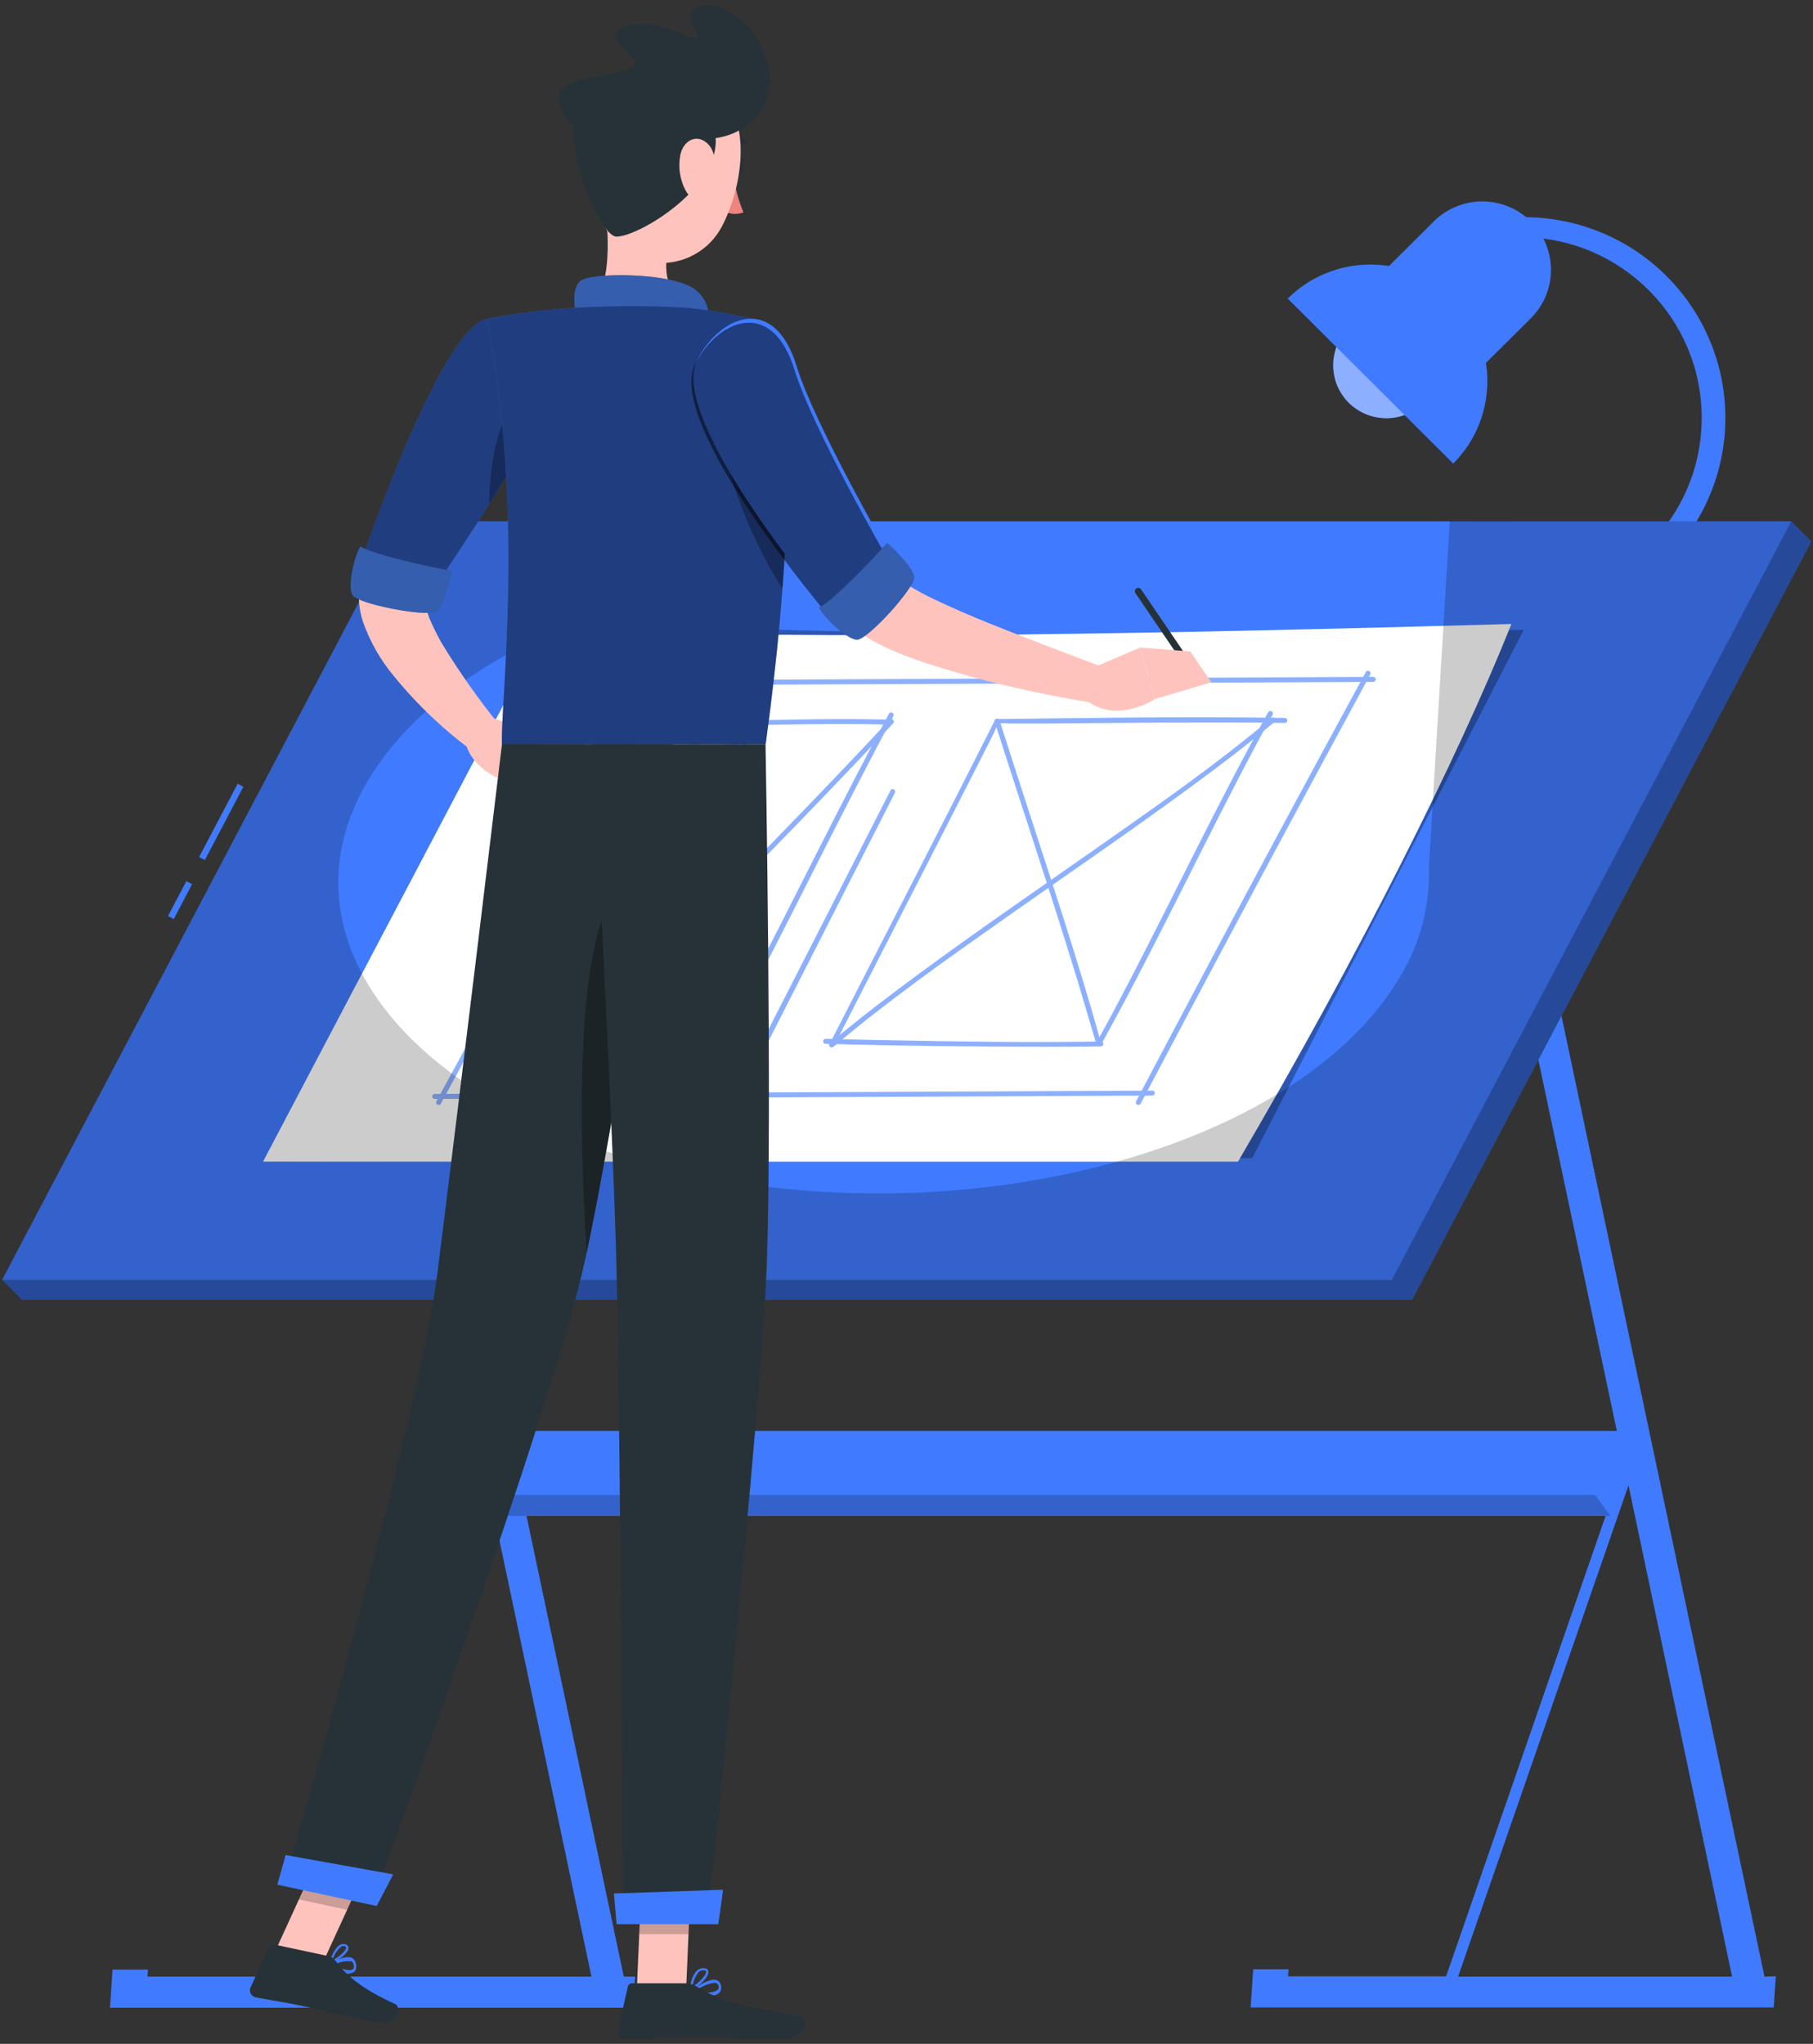
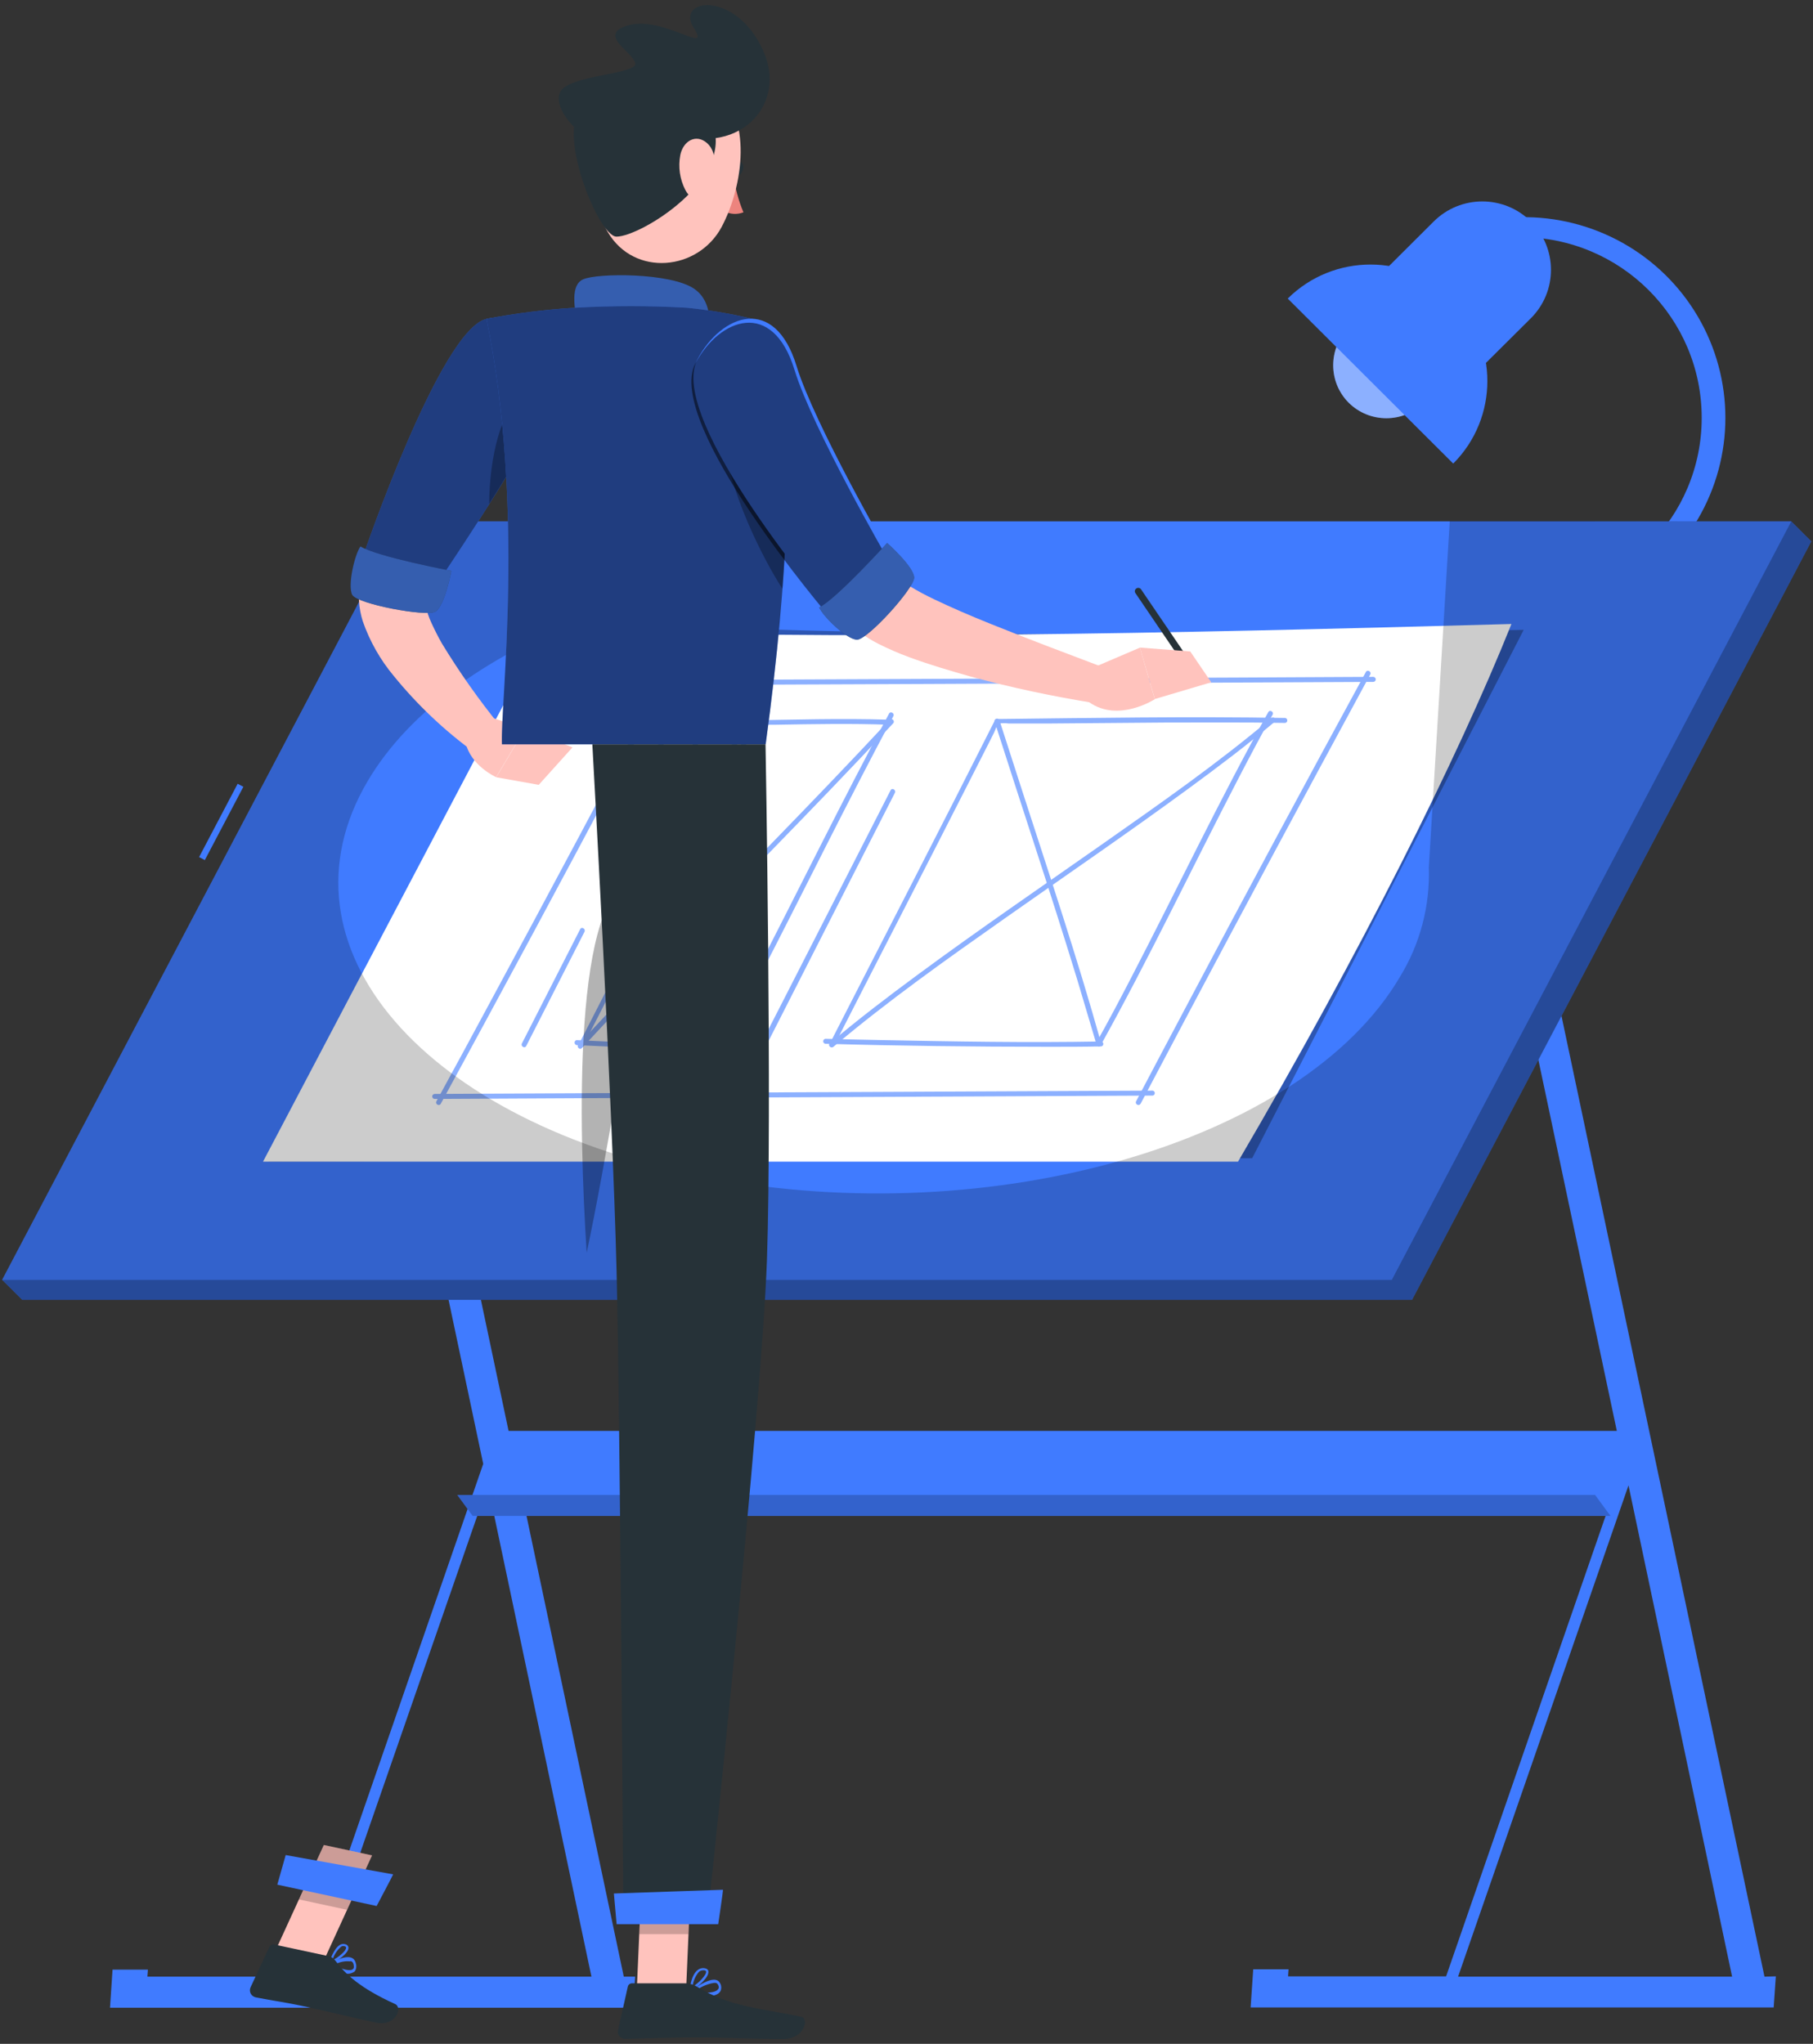
<svg xmlns="http://www.w3.org/2000/svg" width="118" height="133" viewBox="0 0 118 133" fill="none">
  <rect x="0" y="0" width="118" height="133" fill="#333333" stroke="none" />
  <path d="M87.784 26.211C86.434 24.861 86.434 22.677 87.784 21.327L89.427 19.689C90.782 18.345 92.974 18.345 94.329 19.689C95.673 21.04 95.673 23.218 94.329 24.569L92.681 26.211C91.325 27.55 89.139 27.55 87.784 26.211Z" fill="#407BFF" />
  <path opacity="0.4" d="M87.784 26.211C86.434 24.861 86.434 22.677 87.784 21.327L89.427 19.689C90.782 18.345 92.974 18.345 94.329 19.689C95.673 21.04 95.673 23.218 94.329 24.569L92.681 26.211C91.325 27.55 89.139 27.55 87.784 26.211Z" fill="white" />
  <path d="M90.096 23.918C88.353 22.177 88.353 19.36 90.096 17.619L93.316 14.411C95.063 12.674 97.89 12.674 99.637 14.411C101.382 16.15 101.382 18.97 99.637 20.71L96.409 23.918C94.661 25.644 91.844 25.644 90.096 23.918Z" fill="#407BFF" />
  <path d="M94.584 19.429C91.605 16.476 86.791 16.476 83.812 19.429L94.584 30.166C97.546 27.196 97.546 22.399 94.584 19.429Z" fill="#407BFF" />
  <path d="M98.956 40.249C98.595 40.249 98.302 39.958 98.302 39.598C98.302 39.239 98.595 38.947 98.956 38.947C105.473 38.947 110.756 33.683 110.756 27.189C110.756 20.696 105.473 15.431 98.956 15.431C98.71 15.451 98.475 15.332 98.347 15.123C98.218 14.914 98.218 14.651 98.347 14.442C98.475 14.233 98.71 14.114 98.956 14.134C103.693 14.049 108.108 16.519 110.502 20.594C112.896 24.669 112.896 29.714 110.502 33.789C108.108 37.864 103.693 40.334 98.956 40.249Z" fill="#407BFF" />
  <path fill-rule="evenodd" clip-rule="evenodd" d="M99.933 58.079L114.843 128.627L115.581 128.606L115.441 130.63H81.398L81.567 128.148H83.864L83.834 128.606H94.121L105.681 95.239L97.939 58.621L99.933 58.079ZM112.735 128.627L105.992 96.658L94.9 128.627H112.735Z" fill="#407BFF" />
  <path fill-rule="evenodd" clip-rule="evenodd" d="M25.707 58.1L40.6 128.627H41.338L41.199 130.651H7.16L7.325 128.169H9.626L9.592 128.627H19.892L31.451 95.259L23.714 58.641L25.707 58.1ZM38.494 128.626L31.751 96.657L20.65 128.626H38.494Z" fill="#407BFF" />
  <path d="M106.735 93.113L104.817 98.644H30.76L32.673 93.113H106.735Z" fill="#407BFF" />
  <path d="M103.819 97.283L104.818 98.644H30.761L29.762 97.283H103.819Z" fill="#407BFF" />
  <path opacity="0.2" d="M103.819 97.283L104.818 98.644H30.761L29.762 97.283H103.819Z" fill="black" />
  <path d="M91.905 84.585H1.449L0.139 83.283L116.584 33.925L117.89 35.227L91.905 84.585Z" fill="#407BFF" />
  <path opacity="0.4" d="M91.905 84.585H1.449L0.139 83.283L116.584 33.925L117.89 35.227L91.905 84.585Z" fill="black" />
  <path d="M12.958 55.774L15.468 51.002L15.841 51.197L13.331 55.969L12.958 55.774Z" fill="#407BFF" />
-   <path d="M10.936 59.61L12.13 57.341L12.503 57.536L11.31 59.805L10.936 59.61Z" fill="#407BFF" />
  <path d="M90.594 83.283H0.139L26.128 33.925H116.584L90.594 83.283Z" fill="#407BFF" />
  <path opacity="0.3" d="M81.5 75.367L17.48 75.594L36.419 40.295C51.591 41.378 74.314 41.479 99.17 40.988L81.5 75.367Z" fill="black" />
  <path d="M80.576 75.594H17.117L35.348 40.967C54.894 41.689 75.826 41.227 98.373 40.605C94.879 49.332 88.541 61.992 80.576 75.594Z" fill="white" />
  <g opacity="0.6">
    <path d="M28.295 71.512C34.26 71.479 40.224 71.451 46.189 71.428L65.385 71.34L75.023 71.294C75.103 71.281 75.161 71.213 75.161 71.132C75.161 71.052 75.103 70.984 75.023 70.971L57.129 71.055L37.933 71.139L28.295 71.185C28.204 71.185 28.131 71.258 28.131 71.349C28.131 71.439 28.204 71.512 28.295 71.512Z" fill="#407BFF" />
    <path d="M74.235 71.827C78.059 64.577 81.917 57.343 85.811 50.126C86.935 48.048 88.059 45.971 89.183 43.894C89.284 43.709 89.002 43.545 88.9 43.726C84.967 50.94 81.08 58.174 77.24 65.428C76.135 67.508 75.037 69.586 73.944 71.664C73.847 71.848 74.125 72.012 74.226 71.827H74.235Z" fill="#407BFF" />
    <path d="M89.377 44.045C83.385 44.078 77.394 44.106 71.404 44.129L51.98 44.217L42.371 44.263C42.281 44.263 42.207 44.337 42.207 44.427C42.207 44.517 42.281 44.591 42.371 44.591C48.364 44.557 54.355 44.529 60.345 44.507L79.769 44.419L89.377 44.373C89.468 44.373 89.542 44.299 89.542 44.209C89.542 44.118 89.468 44.045 89.377 44.045Z" fill="#407BFF" />
    <path d="M43.504 43.457C39.644 50.789 35.743 58.103 31.801 65.398C30.677 67.49 29.545 69.578 28.404 71.664C28.303 71.849 28.586 72.012 28.687 71.828C32.654 64.549 36.587 57.236 40.487 49.89C41.594 47.802 42.698 45.712 43.799 43.621C43.9 43.436 43.618 43.272 43.517 43.457H43.504Z" fill="#407BFF" />
    <path d="M49.884 68.011L56.471 55.069L58.245 51.592C58.342 51.407 58.06 51.239 57.963 51.428L51.165 64.739L49.585 67.826C49.492 68.015 49.775 68.179 49.867 67.99L49.884 68.011Z" fill="#407BFF" />
    <path d="M34.25 68.064L38.043 60.632C38.136 60.443 37.853 60.279 37.761 60.464L33.968 67.901C33.875 68.09 34.157 68.254 34.25 68.064Z" fill="#407BFF" />
    <path d="M71.644 68.01C74.8 62.337 77.586 56.466 80.578 50.705C81.311 49.294 82.053 47.883 82.829 46.506C82.93 46.321 82.647 46.157 82.546 46.342C79.39 52.011 76.6 57.886 73.612 63.643C72.879 65.058 72.137 66.465 71.362 67.842C71.26 68.023 71.539 68.191 71.644 68.006V68.01Z" fill="#407BFF" />
    <path d="M54.328 67.969C57.193 62.354 60.089 56.748 62.946 51.129L63.915 49.223L64.438 48.194L64.695 47.682C64.766 47.543 64.876 47.157 65.019 47.081C65.23 47.052 65.445 47.052 65.656 47.081H66.461H68.184C70.749 47.056 73.313 47.035 75.875 47.018C78.467 47.018 81.055 46.997 83.647 47.043C83.726 47.031 83.785 46.962 83.785 46.882C83.785 46.801 83.726 46.733 83.647 46.72C77.397 46.611 71.143 46.72 64.897 46.791C64.838 46.791 64.784 46.821 64.754 46.871C61.222 53.88 57.615 60.851 54.045 67.838C53.948 68.027 54.231 68.191 54.328 68.002V67.969Z" fill="#407BFF" />
    <path d="M71.669 67.888C70.131 62.366 68.298 56.928 66.536 51.477C66.039 49.943 65.545 48.411 65.053 46.879C64.99 46.678 64.674 46.762 64.737 46.963C66.519 52.553 68.391 58.117 70.106 63.727C70.527 65.138 70.949 66.553 71.37 67.977C71.398 68.059 71.486 68.105 71.57 68.082C71.654 68.058 71.705 67.973 71.686 67.888H71.669Z" fill="#407BFF" />
    <path d="M82.74 46.733C79.259 49.672 75.525 52.276 71.804 54.888C67.775 57.714 63.712 60.489 59.755 63.408C57.8 64.848 55.865 66.322 54.011 67.888C53.851 68.023 54.083 68.254 54.243 68.119C57.791 65.125 61.593 62.438 65.39 59.767C69.389 56.953 73.43 54.195 77.375 51.301C79.28 49.907 81.168 48.479 82.972 46.963C83.132 46.825 82.9 46.598 82.74 46.733Z" fill="#407BFF" />
    <path d="M53.716 67.922C58.537 68.061 63.358 68.115 68.18 68.119C69.343 68.119 70.51 68.119 71.673 68.094C71.753 68.081 71.811 68.013 71.811 67.933C71.811 67.852 71.753 67.784 71.673 67.771C66.84 67.863 61.98 67.771 57.159 67.678C56.013 67.653 54.862 67.632 53.716 67.599C53.637 67.612 53.578 67.68 53.578 67.76C53.578 67.841 53.637 67.909 53.716 67.922Z" fill="#407BFF" />
    <path d="M47.033 68.12C50.105 62.421 52.933 56.605 55.912 50.852C56.646 49.43 57.39 48.013 58.146 46.602C58.243 46.417 57.96 46.254 57.864 46.438C54.791 52.137 51.964 57.953 48.984 63.706C48.251 65.13 47.513 66.549 46.75 67.956C46.654 68.141 46.936 68.304 47.033 68.12Z" fill="#407BFF" />
    <path d="M37.958 68.048C39.879 64.286 41.804 60.525 43.731 56.765C44.692 54.883 45.653 53.002 46.614 51.121C47.086 50.201 47.554 49.277 48.021 48.358C48.173 48.055 48.405 47.291 48.734 47.161C49.013 47.117 49.297 47.117 49.576 47.161H50.512C52.956 47.119 55.405 47.073 57.853 47.161C58.06 47.161 58.06 46.842 57.853 46.833C54.747 46.737 51.641 46.833 48.54 46.88C48.481 46.879 48.426 46.909 48.396 46.959C44.852 53.96 41.257 60.939 37.688 67.926C37.591 68.111 37.873 68.279 37.97 68.09L37.958 68.048Z" fill="#407BFF" />
    <path d="M47.057 68.04C47.685 61.031 48.039 54.006 48.688 47.001C48.709 46.791 48.385 46.791 48.364 47.001C47.715 54.006 47.361 61.031 46.728 68.04C46.728 68.245 47.036 68.245 47.057 68.04Z" fill="#407BFF" />
    <path d="M57.901 46.837C52.675 52.456 47.247 57.882 41.941 63.42C40.494 64.924 39.062 66.44 37.643 67.968C37.499 68.119 37.731 68.35 37.874 68.195C43.13 62.526 48.6 57.054 53.956 51.478C55.361 50.016 56.753 48.547 58.133 47.068C58.276 46.917 58.044 46.686 57.901 46.837Z" fill="#407BFF" />
    <path d="M37.554 68.01C40.66 68.161 43.783 68.295 46.893 68.207C47.104 68.207 47.104 67.876 46.893 67.884C43.783 67.968 40.66 67.838 37.554 67.686C37.344 67.686 37.344 68.001 37.554 68.01Z" fill="#407BFF" />
    <path d="M42.565 48.723C42.408 48.983 42.361 49.294 42.434 49.588C42.514 49.838 42.719 50.029 42.974 50.092C43.599 50.194 44.236 50.01 44.71 49.592C45.204 49.233 45.483 48.651 45.452 48.043C45.38 47.532 44.923 47.165 44.407 47.203C44.047 47.244 43.713 47.412 43.467 47.677C43.33 47.803 43.201 47.936 43.079 48.076C42.962 48.193 42.877 48.338 42.831 48.496C42.793 48.702 43.109 48.79 43.147 48.584C43.185 48.379 43.421 48.165 43.568 48.018C43.734 47.832 43.934 47.681 44.158 47.572C44.337 47.493 44.542 47.493 44.721 47.573C44.899 47.654 45.035 47.806 45.094 47.992C45.167 48.438 45.008 48.89 44.672 49.193C44.316 49.563 43.836 49.79 43.324 49.832C43.114 49.861 42.903 49.78 42.767 49.617C42.661 49.389 42.682 49.122 42.822 48.912C42.919 48.727 42.637 48.563 42.54 48.748L42.565 48.723Z" fill="#407BFF" />
  </g>
  <path opacity="0.2" d="M116.584 33.925L90.607 83.283H0.139L26.128 33.925H52.059L38.843 39.959H38.813C32.07 42.407 26.68 46.157 23.924 50.839C17.603 61.564 27.536 73.096 46.091 76.631C64.647 80.167 84.799 74.305 91.108 63.58C92.425 61.436 93.081 58.954 92.996 56.441L94.358 33.899L116.584 33.925Z" fill="black" />
  <path d="M34.603 25.631C33.508 27.548 32.395 29.537 31.334 31.505C30.273 33.473 29.22 35.457 28.349 37.437C28.121 37.932 27.926 38.423 27.723 38.914C27.702 38.96 27.723 38.914 27.723 38.914C27.723 38.914 27.723 38.948 27.698 38.981C27.683 39.107 27.683 39.234 27.698 39.359C27.776 39.768 27.906 40.165 28.083 40.542C28.277 40.962 28.506 41.427 28.764 41.876C29.901 43.744 31.164 45.534 32.544 47.234L30.895 48.975C28.932 47.547 27.164 45.873 25.635 43.995C24.748 42.935 24.062 41.724 23.609 40.42C23.475 39.994 23.393 39.553 23.364 39.107C23.35 38.844 23.358 38.58 23.39 38.319C23.404 38.178 23.427 38.037 23.457 37.899C23.457 37.828 23.495 37.752 23.512 37.681L23.567 37.492C23.762 36.913 23.948 36.326 24.159 35.763C24.988 33.559 25.933 31.399 26.992 29.294C28.053 27.196 29.157 25.186 30.375 23.164L34.603 25.631Z" fill="#FFC3BD" />
  <path d="M31.931 46.68L34.18 47.41L32.29 50.573C32.29 50.573 30.633 49.831 30.303 48.324L31.931 46.68Z" fill="#FFC3BD" />
  <path d="M37.259 48.635L35.064 51.073L32.295 50.578L34.185 47.414L37.259 48.635Z" fill="#FFC3BD" />
  <path d="M47.745 10.908C47.681 11.156 47.745 11.391 47.926 11.433C48.108 11.475 48.273 11.307 48.349 11.059C48.425 10.812 48.349 10.573 48.167 10.531C47.986 10.489 47.808 10.657 47.745 10.908Z" fill="#263238" />
  <path d="M47.741 11.387C47.843 12.222 48.061 13.04 48.388 13.816C47.974 13.978 47.509 13.948 47.119 13.736L47.741 11.387Z" fill="#ED847E" />
-   <path d="M47.187 9.293C47.132 9.269 47.096 9.215 47.096 9.154C47.096 9.094 47.132 9.04 47.187 9.016C47.638 8.827 48.154 8.868 48.57 9.125C48.637 9.175 48.654 9.269 48.608 9.339C48.559 9.406 48.464 9.421 48.396 9.373C48.063 9.174 47.654 9.146 47.297 9.297C47.261 9.31 47.222 9.309 47.187 9.293Z" fill="#263238" />
-   <path d="M39.123 11.882C39.584 14.21 40.045 18.477 38.4 20.03C38.4 20.03 39.043 22.396 43.402 22.396C48.201 22.396 45.698 20.03 45.698 20.03C43.077 19.413 43.161 17.483 43.584 15.675L39.123 11.882Z" fill="#FFC3BD" />
  <path d="M37.597 21.23C37.373 19.971 37.124 18.544 37.952 18.179C38.861 17.76 43.639 17.735 45.182 18.792C46.726 19.849 46.028 22.283 46.028 22.283L37.597 21.23Z" fill="#263238" />
  <path opacity="0.6" d="M37.597 21.23C37.373 19.971 37.124 18.544 37.952 18.179C38.861 17.76 43.639 17.735 45.182 18.792C46.726 19.849 46.028 22.283 46.028 22.283L37.597 21.23Z" fill="#407BFF" />
  <path fill-rule="evenodd" clip-rule="evenodd" d="M23.086 128.288C22.836 128.465 22.548 128.487 22.287 128.349C22.013 128.264 21.746 128.134 21.492 127.961C21.464 127.945 21.445 127.906 21.445 127.862C21.448 127.818 21.468 127.78 21.496 127.764C21.538 127.733 22.54 127.141 22.963 127.443C23.059 127.505 23.131 127.624 23.162 127.77C23.216 127.948 23.186 128.157 23.086 128.288ZM22.9 127.647L22.812 127.604V127.635C22.441 127.593 22.068 127.673 21.721 127.869C22.177 128.116 22.816 128.331 22.989 128.116C23.015 128.097 23.057 128.035 23.015 127.838C22.997 127.753 22.956 127.683 22.9 127.647Z" fill="#407BFF" />
  <path fill-rule="evenodd" clip-rule="evenodd" d="M21.529 127.776H21.496C21.482 127.774 21.469 127.768 21.458 127.759C21.437 127.74 21.429 127.711 21.436 127.684C21.437 127.683 21.438 127.681 21.439 127.678C21.467 127.59 21.738 126.758 22.147 126.547C22.251 126.492 22.374 126.483 22.485 126.522C22.6 126.546 22.682 126.648 22.68 126.765C22.671 127.126 21.893 127.671 21.529 127.776ZM22.434 126.648H22.413C22.348 126.63 22.279 126.636 22.218 126.664C21.937 126.898 21.734 127.211 21.635 127.562C22.011 127.386 22.527 126.958 22.527 126.744C22.527 126.723 22.527 126.677 22.434 126.648Z" fill="#407BFF" />
  <path fill-rule="evenodd" clip-rule="evenodd" d="M46.89 129.57C46.754 129.824 46.37 129.906 45.947 129.906C45.622 129.902 45.298 129.861 44.978 129.782C44.948 129.772 44.925 129.737 44.919 129.694C44.913 129.649 44.929 129.604 44.957 129.581C44.995 129.546 46.116 128.654 46.648 128.855C46.75 128.887 46.837 128.977 46.89 129.103C46.961 129.242 46.961 129.43 46.89 129.57ZM46.602 129.038C46.553 129.029 46.503 129.029 46.454 129.038H46.441C46.002 129.112 45.577 129.302 45.19 129.6C45.786 129.718 46.597 129.712 46.75 129.422C46.783 129.381 46.805 129.316 46.75 129.186C46.717 129.111 46.663 129.057 46.602 129.038Z" fill="#407BFF" />
  <path fill-rule="evenodd" clip-rule="evenodd" d="M45.009 129.505H44.979C44.964 129.508 44.947 129.507 44.933 129.501C44.91 129.484 44.899 129.457 44.903 129.43C44.903 129.396 44.975 128.536 45.398 128.205C45.515 128.105 45.668 128.058 45.821 128.074C46.028 128.095 46.104 128.2 46.104 128.284C46.163 128.666 45.394 129.333 45.009 129.505ZM45.804 128.213H45.761C45.664 128.214 45.57 128.248 45.495 128.309C45.256 128.586 45.109 128.929 45.072 129.291C45.47 129.052 45.99 128.511 45.956 128.297C45.956 128.296 45.956 128.295 45.955 128.294C45.951 128.274 45.937 128.213 45.804 128.213Z" fill="#407BFF" />
  <path d="M41.449 129.43H44.658L44.975 122.054H41.771L41.449 129.43Z" fill="#FFC3BD" />
  <path d="M17.932 126.929L21.065 127.604L24.215 120.736L21.077 120.061L17.932 126.929Z" fill="#FFC3BD" />
  <path d="M21.369 127.29L17.843 126.535C17.715 126.507 17.584 126.572 17.53 126.69L16.308 129.321C16.248 129.451 16.252 129.601 16.318 129.729C16.384 129.856 16.505 129.947 16.646 129.975C17.881 130.218 18.494 130.273 20.029 130.609C20.984 130.814 23.136 131.334 24.451 131.616C25.766 131.897 26.223 130.642 25.72 130.411C23.42 129.367 22.46 128.448 21.834 127.592C21.722 127.438 21.556 127.33 21.369 127.29Z" fill="#263238" />
  <path d="M44.637 129.061H41.132C41.001 129.06 40.888 129.151 40.861 129.279L40.227 132.107C40.194 132.245 40.228 132.391 40.318 132.501C40.408 132.612 40.545 132.675 40.688 132.673C41.956 132.652 43.779 132.581 45.368 132.581C47.225 132.581 48.827 132.681 51.009 132.681C52.324 132.681 52.7 131.36 52.138 131.238C49.63 130.693 47.58 130.634 45.411 129.308C45.181 129.157 44.913 129.071 44.637 129.061Z" fill="#263238" />
  <path d="M51.034 23.877C52.079 26.214 53.22 28.614 54.417 30.909C55.013 32.058 55.635 33.191 56.277 34.265C56.899 35.327 57.585 36.35 58.332 37.328L58.603 37.664C58.67 37.727 58.603 37.697 58.709 37.773C58.877 37.919 59.058 38.051 59.25 38.167C59.757 38.474 60.281 38.754 60.818 39.006C61.952 39.547 63.157 40.068 64.379 40.559C66.818 41.545 69.33 42.489 71.824 43.433L71.215 45.748C68.509 45.317 65.827 44.743 63.182 44.028C61.854 43.651 60.527 43.265 59.186 42.77C58.481 42.511 57.792 42.211 57.123 41.872C56.725 41.667 56.345 41.432 55.986 41.167C55.756 40.996 55.541 40.806 55.343 40.6L54.95 40.181C53.984 39.098 53.104 37.944 52.315 36.728C51.533 35.557 50.827 34.362 50.151 33.153C48.814 30.748 47.614 28.27 46.557 25.731L51.034 23.877Z" fill="#FFC3BD" />
  <path d="M31.664 20.751C28.658 21.435 23.609 36.254 23.609 36.254L28.523 37.873C28.523 37.873 33.537 30.501 35.241 26.965C37.021 23.226 34.742 20.05 31.664 20.751Z" fill="#407BFF" />
  <path opacity="0.5" d="M31.664 20.751C28.658 21.435 23.609 36.254 23.609 36.254L28.523 37.873C28.523 37.873 33.537 30.501 35.241 26.965C37.021 23.226 34.742 20.05 31.664 20.751Z" fill="black" />
  <path d="M29.378 37.148C29.378 37.148 24.562 36.237 23.459 35.558C23.074 36.111 22.613 38.117 22.926 38.709C23.239 39.3 27.725 40.152 28.334 39.803C28.942 39.455 29.378 37.148 29.378 37.148Z" fill="#263238" />
  <path opacity="0.6" d="M29.378 37.148C29.378 37.148 24.562 36.237 23.459 35.558C23.074 36.111 22.613 38.117 22.926 38.709C23.239 39.3 27.725 40.152 28.334 39.803C28.942 39.455 29.378 37.148 29.378 37.148Z" fill="#407BFF" />
  <path opacity="0.3" d="M33.614 26.012C32.696 26.923 31.863 29.507 31.838 32.792C32.899 31.114 33.994 29.314 34.76 27.875C34.396 26.578 33.99 25.651 33.614 26.012Z" fill="black" />
  <path d="M49.642 20.915C49.642 20.915 53.059 24.742 49.833 48.438H32.67C32.552 45.824 34.205 33.07 31.664 20.747C33.562 20.384 35.481 20.143 37.41 20.026C39.841 19.887 42.277 19.887 44.708 20.026C46.374 20.194 48.023 20.492 49.642 20.915Z" fill="#407BFF" />
  <path opacity="0.5" d="M49.642 20.915C49.642 20.915 53.059 24.742 49.833 48.438H32.67C32.552 45.824 34.205 33.07 31.664 20.747C33.562 20.384 35.481 20.143 37.41 20.026C39.841 19.887 42.277 19.887 44.708 20.026C46.374 20.194 48.023 20.492 49.642 20.915Z" fill="black" />
  <path opacity="0.3" d="M47.098 28.483C47.423 31.941 49.635 36.329 50.928 38.318C51.097 36.035 51.186 34.047 51.212 32.31L47.098 28.483Z" fill="black" />
  <path d="M45.394 23.382C43.326 27.263 54.121 39.883 54.121 39.883L57.892 36.087C57.892 36.087 52.996 27.59 51.846 23.823C50.426 19.166 46.967 20.429 45.394 23.382Z" fill="#407BFF" />
  <path opacity="0.5" d="M45.263 23.642C43.196 27.523 53.99 40.143 53.99 40.143L57.762 36.346C57.762 36.346 52.865 27.85 51.715 24.083C50.295 19.425 46.836 20.688 45.263 23.642Z" fill="black" />
  <path d="M57.739 35.335C57.739 35.335 54.467 38.956 53.316 39.531C53.596 40.143 55.08 41.582 55.76 41.628C56.441 41.675 59.485 38.297 59.498 37.601C59.511 36.904 57.739 35.335 57.739 35.335Z" fill="#263238" />
  <path opacity="0.6" d="M57.739 35.335C57.739 35.335 54.467 38.956 53.316 39.531C53.596 40.143 55.08 41.582 55.76 41.628C56.441 41.675 59.485 38.297 59.498 37.601C59.511 36.904 57.739 35.335 57.739 35.335Z" fill="#407BFF" />
  <path d="M71.083 43.474L74.191 42.145L75.159 45.501C75.159 45.501 72.787 47.041 70.889 45.694L71.083 43.474Z" fill="#FFC3BD" />
  <path d="M77.659 43.734C77.558 43.802 77.42 43.776 77.351 43.676L73.901 38.599C73.867 38.551 73.854 38.491 73.865 38.434C73.876 38.376 73.91 38.325 73.96 38.293C74.008 38.259 74.069 38.247 74.126 38.258C74.185 38.269 74.236 38.303 74.268 38.352L77.719 43.428C77.752 43.476 77.765 43.536 77.754 43.594C77.743 43.651 77.709 43.702 77.659 43.734Z" fill="#263238" />
  <path d="M77.468 42.392L78.834 44.398L75.16 45.489L74.191 42.141L77.468 42.392Z" fill="#FFC3BD" />
  <path opacity="0.2" d="M44.976 122.058L44.815 125.859H41.602L41.767 122.058H44.976Z" fill="black" />
  <path opacity="0.2" d="M21.077 120.064L24.214 120.736L22.59 124.277L19.453 123.601L21.077 120.064Z" fill="black" />
  <path d="M39.52 8.248C38.92 11.353 38.408 13.14 39.558 15.104C41.287 18.041 45.448 17.621 46.97 14.764C48.344 12.188 49.084 7.548 46.395 5.563C45.19 4.668 43.604 4.457 42.203 5.004C40.802 5.551 39.787 6.778 39.52 8.248Z" fill="#FFC3BD" />
  <path d="M38.286 6.713C40.548 5.979 44.835 4.397 46.349 8.009C47.862 11.622 41.698 15.394 40.129 15.398C38.869 15.41 35.799 7.552 38.286 6.713Z" fill="#263238" />
  <path d="M42.996 8.236C47.427 10.648 51.452 7.179 49.655 3.256C47.858 -0.667 43.931 -0.101 45.152 1.812C46.374 3.726 42.996 0.826 40.662 1.72C39.026 2.345 41.148 3.365 41.347 4.103C41.546 4.842 37.064 4.863 36.468 5.97C35.871 7.078 38.024 9.385 39.127 9.025C40.231 8.664 42.214 7.804 42.996 8.236Z" fill="#263238" />
  <path d="M44.276 10.095C44.13 10.867 44.246 11.665 44.606 12.364C45.084 13.279 45.913 13.006 46.272 12.138C46.598 11.353 46.737 9.935 46.018 9.31C45.3 8.685 44.462 9.167 44.276 10.095Z" fill="#FFC3BD" />
-   <path d="M43.745 48.438C43.745 48.438 40.105 72.773 38.105 81.886C35.915 91.871 24.211 123.871 24.211 123.871L18.465 122.637C18.465 122.637 27.23 92.677 28.477 82.779C29.834 72.051 32.672 48.426 32.672 48.426L43.745 48.438Z" fill="#263238" />
  <path d="M25.584 121.969C25.609 121.969 24.514 124.029 24.514 124.029L18.049 122.641L18.594 120.715L25.584 121.969Z" fill="#407BFF" />
  <path opacity="0.3" d="M41.444 57.106C37.216 57.924 37.677 73.507 38.184 81.52C39.397 75.856 41.178 64.956 42.391 57.219C42.097 57.077 41.764 57.037 41.444 57.106Z" fill="black" />
  <path d="M49.825 48.438C49.825 48.438 50.248 72.243 49.918 81.952C49.563 92.051 46.02 125.12 46.02 125.12H40.574C40.574 125.12 40.371 92.642 40.13 82.724C39.868 71.912 38.553 48.438 38.553 48.438L49.825 48.438Z" fill="#263238" />
  <path d="M47.054 122.973C47.08 122.973 46.745 125.213 46.745 125.213H40.133L39.955 123.216L47.054 122.973Z" fill="#407BFF" />
</svg>